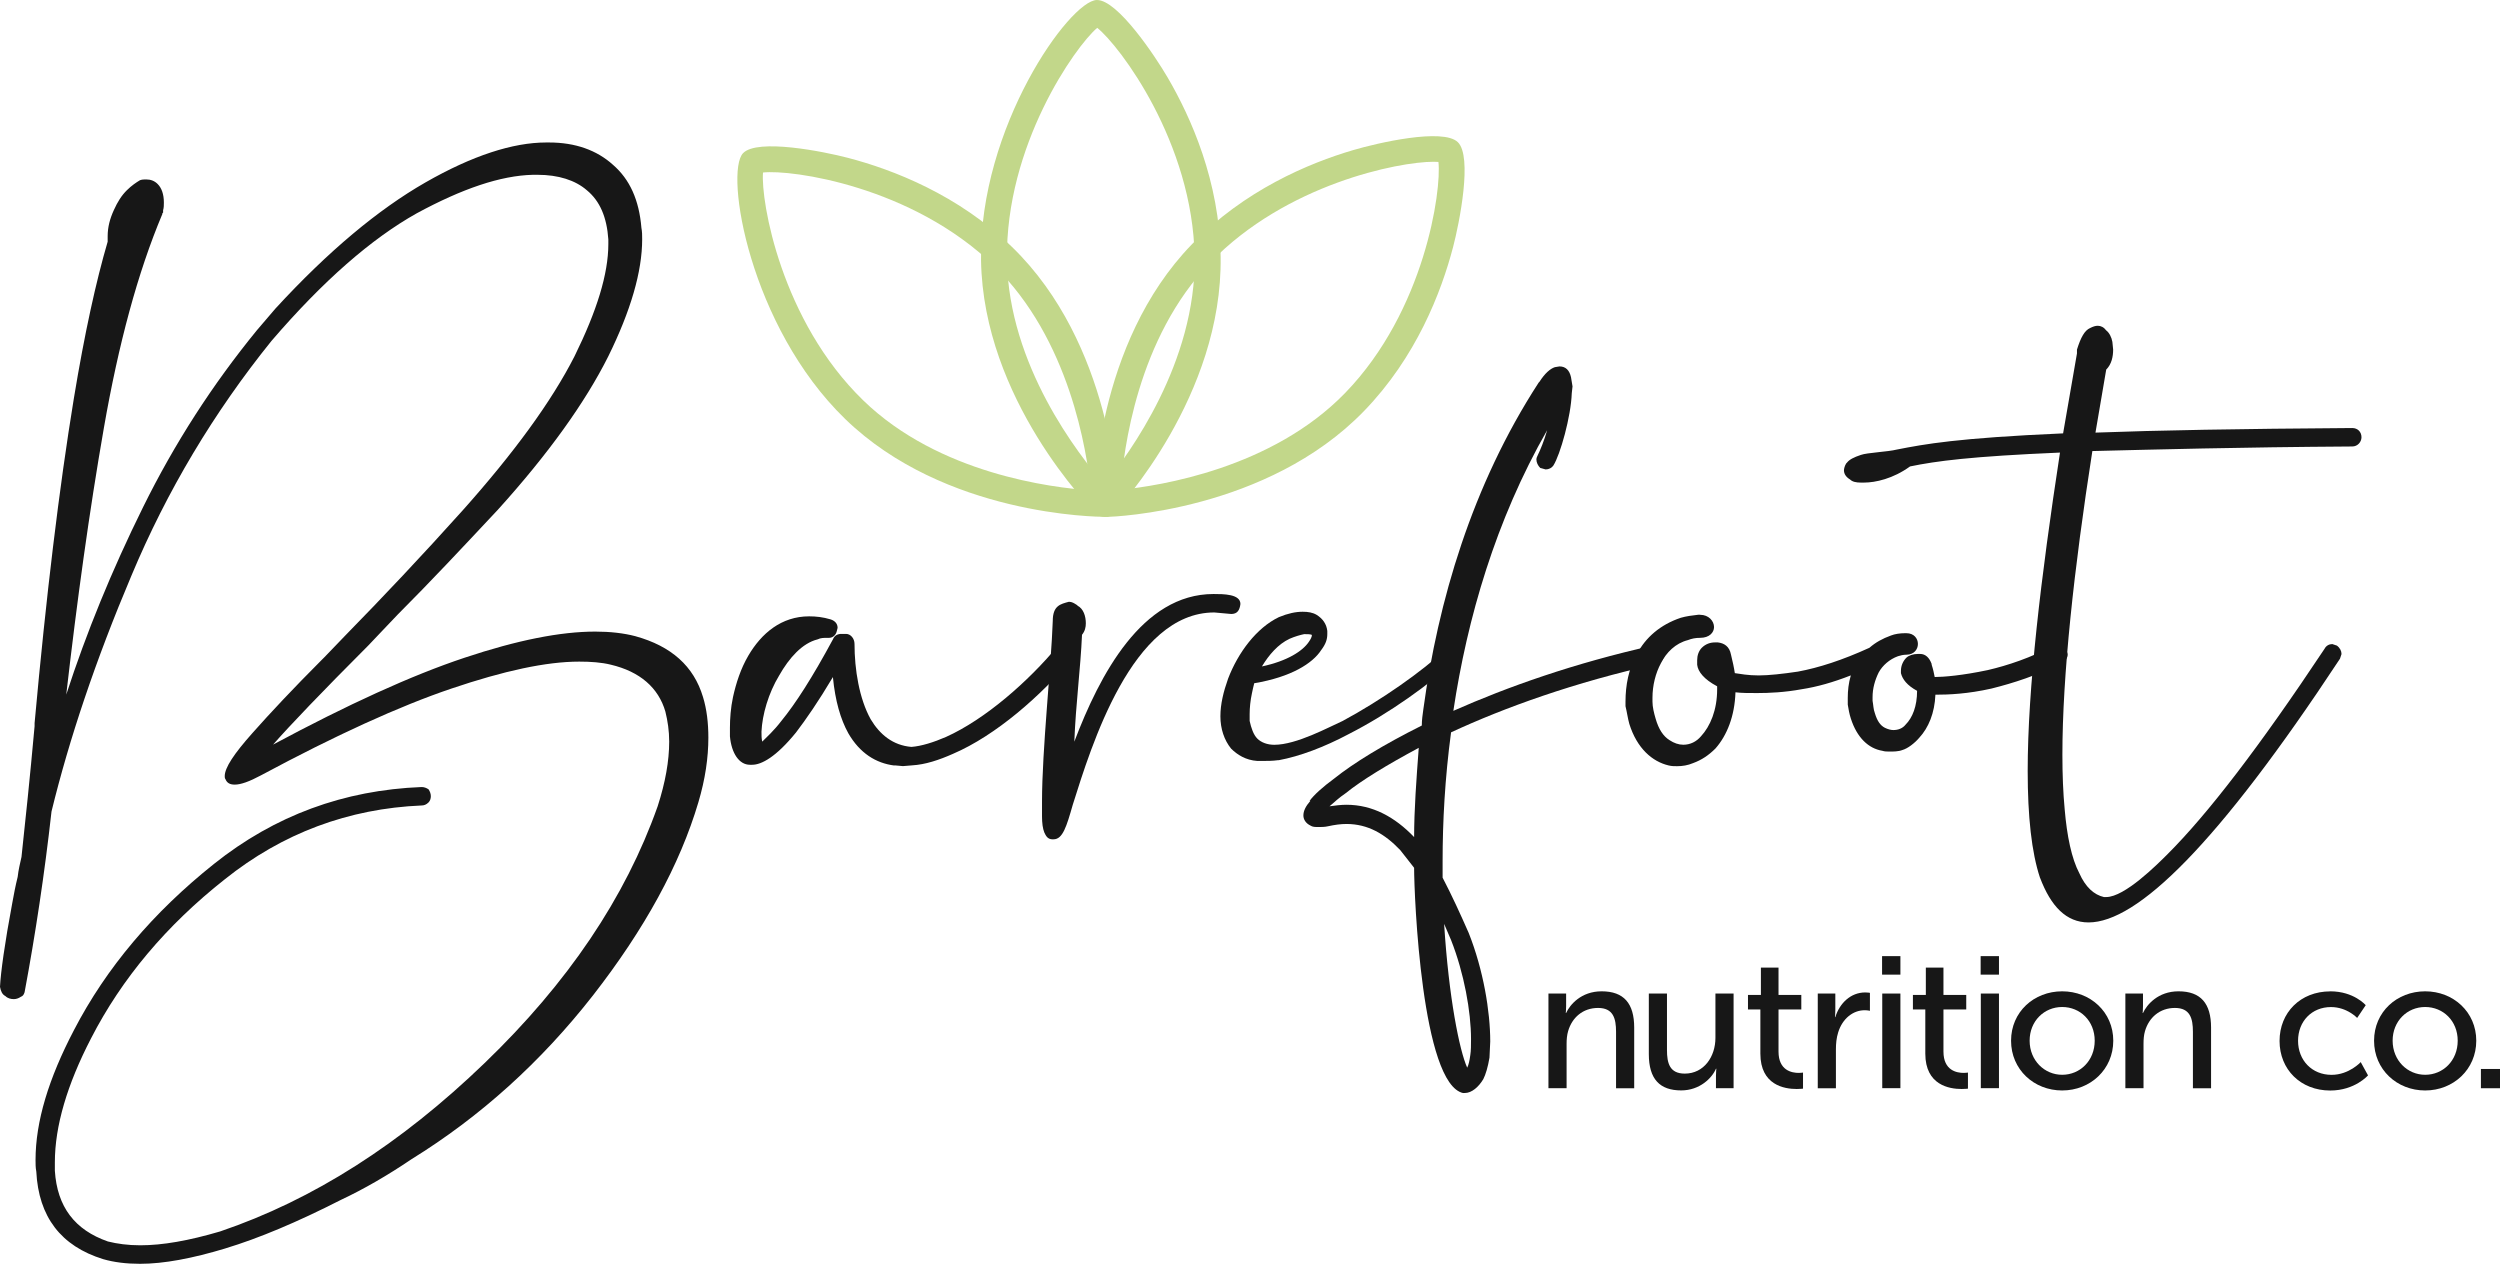
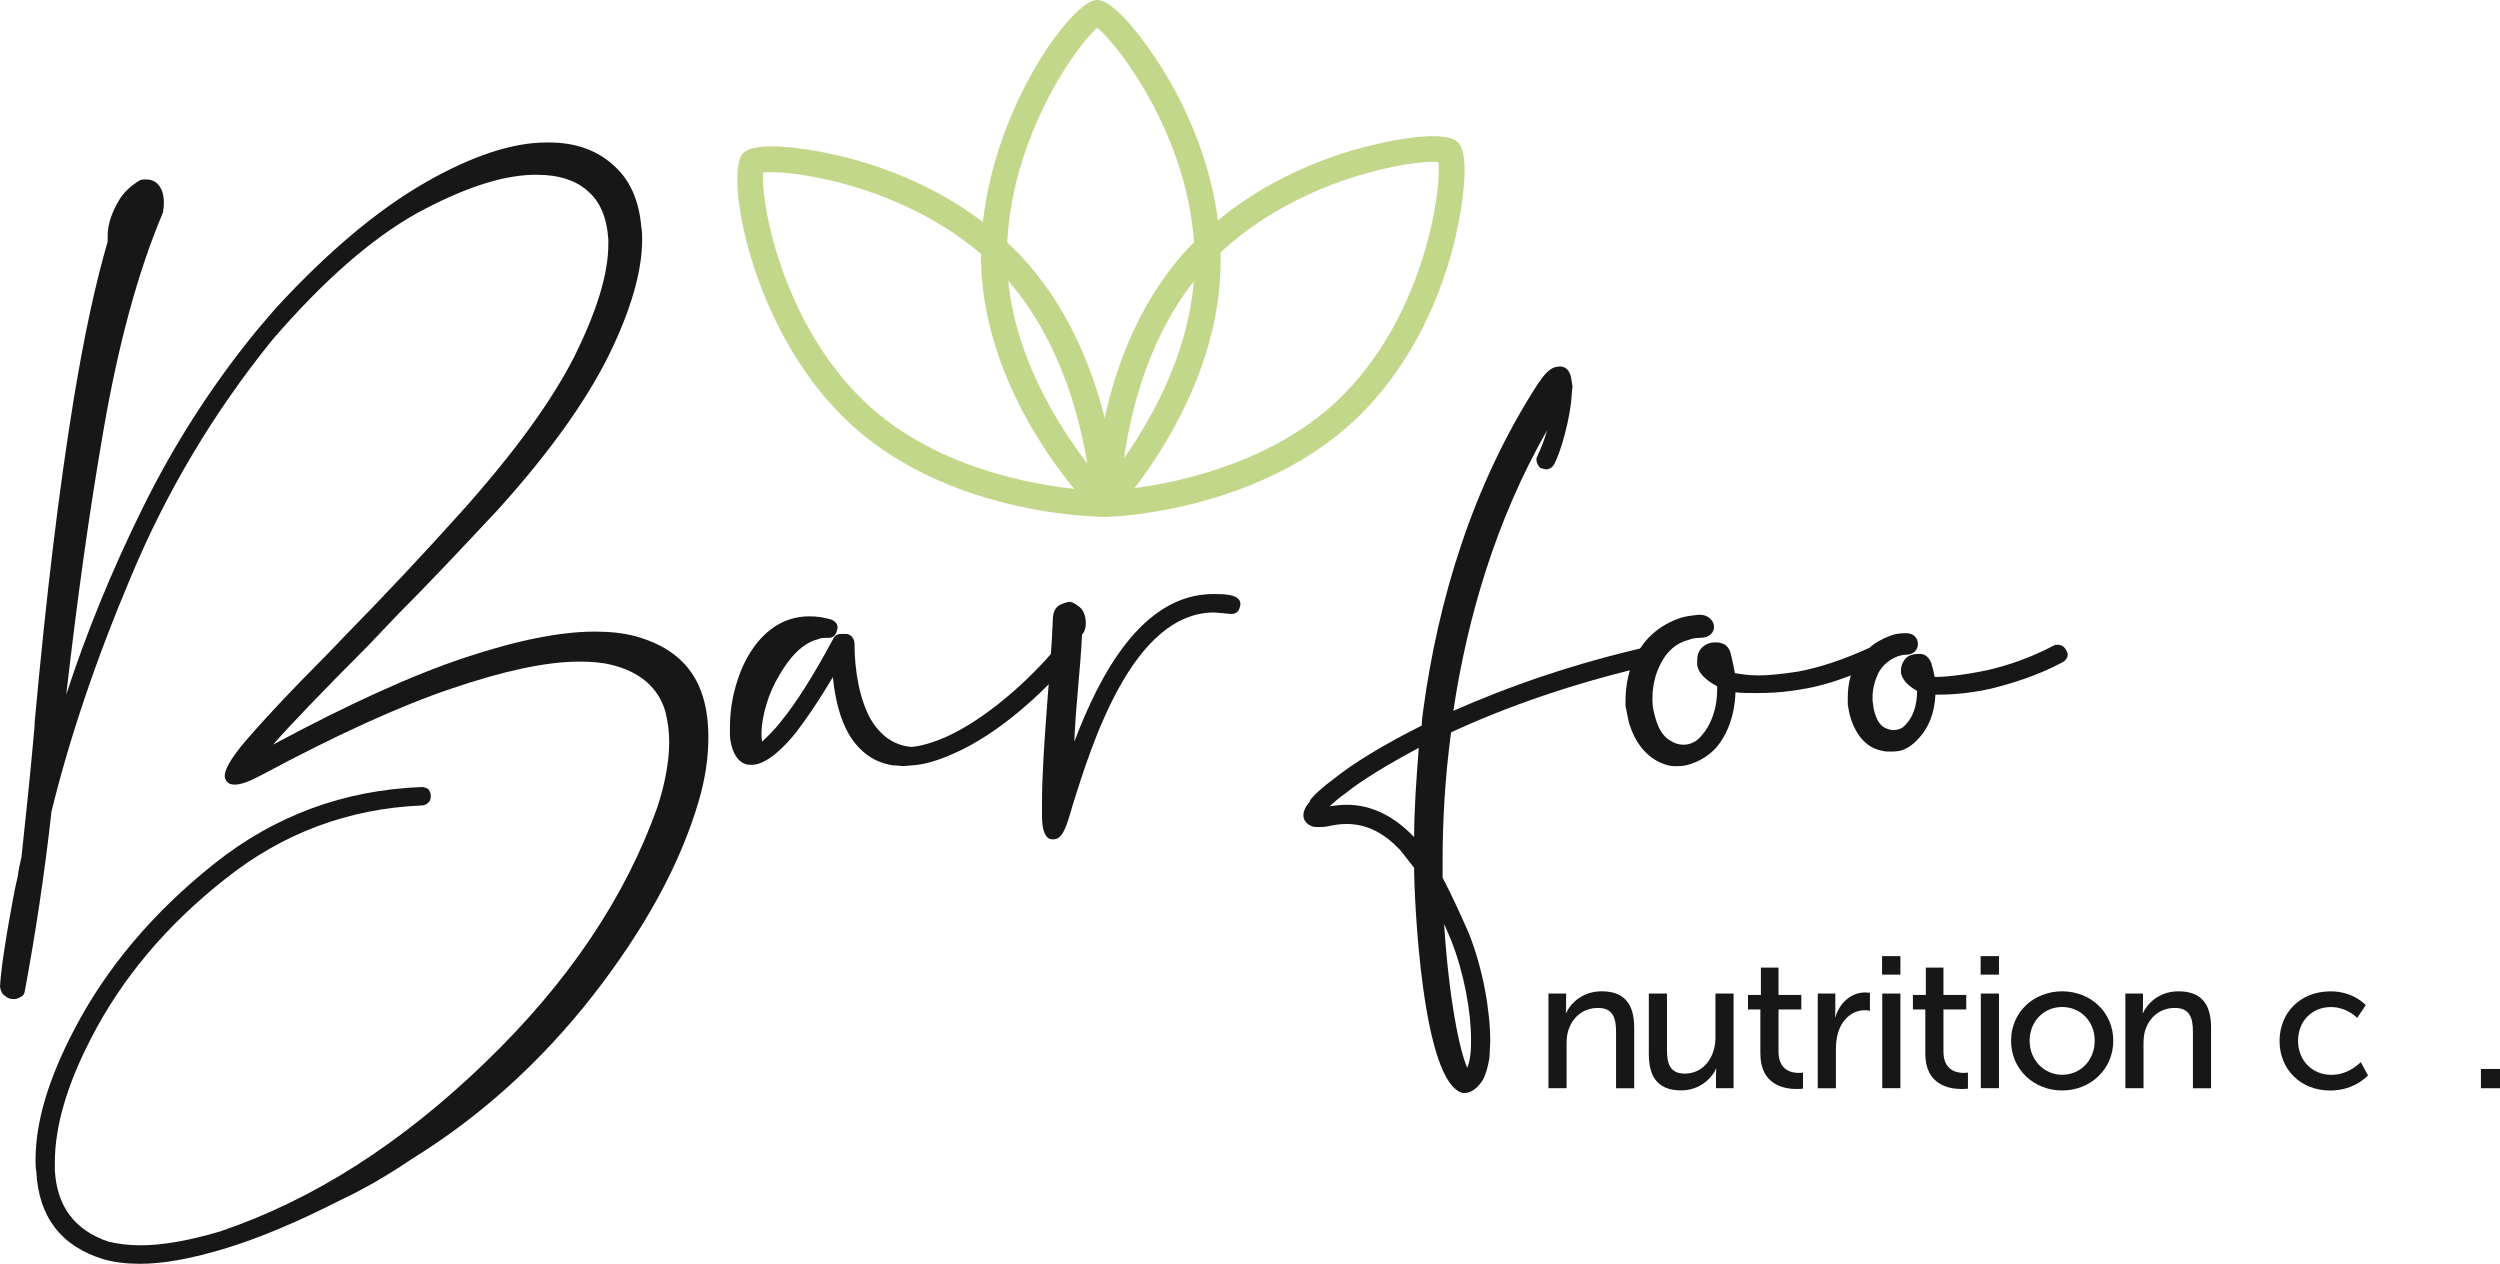
<svg xmlns="http://www.w3.org/2000/svg" id="Layer_1" viewBox="0 0 425.62 215.16">
  <defs>
    <style>.cls-1{fill:#c2d78a;}.cls-2{fill:#171717;}</style>
  </defs>
  <g>
    <path class="cls-2" d="M38.38,212.54c-5.63,1.7-10.47,2.62-14.53,2.62-2.36,0-4.45-.26-6.28-.79-7.2-2.23-11-7.2-11.39-14.92-.13-.65-.13-1.31-.13-1.96,0-6.55,2.23-13.88,6.55-22.13,5.5-10.6,13.48-20.03,23.83-28.28,10.34-8.25,22.12-12.57,35.35-13.09,.39,0,.79,.13,1.18,.39,.26,.39,.39,.79,.39,1.18s-.13,.79-.39,1.05c-.39,.39-.79,.52-1.18,.52-12.44,.53-23.69,4.71-33.51,12.57-9.95,7.85-17.54,16.89-22.78,27.1-4.06,7.85-6.15,14.92-6.15,21.08v1.44c.39,6.15,3.4,10.08,9.03,12.04,1.57,.39,3.4,.65,5.5,.65,3.8,0,8.25-.78,13.61-2.36,15.84-5.37,30.77-14.92,45.03-28.67,14.14-13.61,23.96-28.15,29.46-43.72,1.31-4.06,1.96-7.72,1.96-11,0-1.83-.26-3.54-.65-5.11-1.18-4.06-4.32-6.81-9.3-7.99-1.57-.39-3.4-.52-5.37-.52-5.63,0-12.83,1.57-21.73,4.58-8.9,3.01-19.77,7.98-32.47,14.79-1.96,1.05-3.4,1.57-4.45,1.57-.78,0-1.31-.26-1.57-.92-.13-.13-.13-.39-.13-.52,0-1.44,1.57-3.8,4.71-7.33,3.01-3.4,6.94-7.59,11.78-12.44l.52-.52,3.53-3.67c6.41-6.55,13.09-13.62,19.9-21.21,8.77-9.82,15.18-18.59,19.11-26.31,3.8-7.72,5.76-14.01,5.76-19.11v-.79c-.26-3.8-1.44-6.55-3.67-8.38-1.96-1.7-4.84-2.62-8.38-2.62h-.79c-5.5,.13-12.04,2.36-19.77,6.55-7.72,4.32-15.97,11.52-24.74,21.73-9.82,12.18-17.8,25.53-23.83,39.93-6.15,14.53-10.61,27.88-13.62,40.19-1.18,10.6-2.75,20.95-4.58,30.76-.13,.39-.26,.65-.65,.79-.39,.26-.79,.39-1.18,.39-.52,0-1.05-.13-1.44-.52-.52-.26-.78-.79-.92-1.57,.13-2.49,.79-7.33,2.09-14.27,.26-1.44,.53-2.88,.92-4.45,.13-1.18,.39-2.23,.65-3.4,.65-6.02,1.44-13.48,2.23-22.26v-.52c1.96-21.6,4.19-40.06,6.68-55.25,1.83-11.13,3.8-20.03,5.76-26.71v-.92c0-1.57,.39-3.01,1.05-4.45,.65-1.44,1.31-2.49,2.23-3.4,.79-.78,1.57-1.31,2.23-1.7,.39-.13,.65-.13,1.05-.13,.79,0,1.44,.26,1.96,.79,.65,.65,1.05,1.7,1.05,3.14,0,.39,0,.92-.13,1.31v.39l-.13,.13v.13c-4.19,9.95-7.46,22.12-9.95,36.39-2.49,14.27-4.58,29.46-6.41,45.43,3.4-10.47,7.72-21.08,13.09-31.94s11.78-20.81,19.38-30.11l3.14-3.67c9.03-9.82,17.54-16.89,25.53-21.47s14.92-6.81,20.55-6.81h.52c4.45,0,8.12,1.31,10.87,3.8,2.88,2.49,4.45,6.02,4.84,10.73,.13,.65,.13,1.31,.13,1.96,0,5.5-1.96,12.18-5.76,19.9-3.93,7.85-10.21,16.63-18.85,26.18-5.76,6.15-11.39,12.18-17.02,17.81-1.7,1.83-3.4,3.53-4.98,5.24-7.98,7.99-13.35,13.61-16.23,16.89,12.7-6.81,23.56-11.78,32.6-14.79,9.03-3.01,16.36-4.45,22.26-4.45,2.49,0,4.84,.26,6.81,.78,6.15,1.7,9.95,5.11,11.52,10.34,.65,2.1,.92,4.45,.92,6.94,0,3.4-.53,7.07-1.7,11-3.14,10.61-9.16,21.6-17.93,32.86-8.9,11.39-19.24,20.69-30.89,27.89-4.06,2.75-8.12,5.1-12.04,6.94-7.46,3.8-14.01,6.55-19.64,8.25h-.02Z" />
    <path class="cls-2" d="M152.27,130.33c-3.14-.39-5.89-2.1-7.85-5.5-1.31-2.36-2.23-5.5-2.62-9.56-2.49,4.19-4.58,7.2-6.28,9.43-3.4,4.19-5.89,5.5-7.46,5.5h-.39c-1.83,0-3.14-1.96-3.4-4.84v-1.44c0-1.57,.13-3.4,.52-5.24,.52-2.36,1.31-4.84,2.62-7.07,2.23-3.8,5.63-6.68,10.34-6.68,1.18,0,2.36,.13,3.67,.52,.79,.26,1.18,.79,1.18,1.44l-.13,.52c-.13,.65-.65,1.18-1.31,1.18h-.26c-.65,0-1.18,0-1.7,.26-2.62,.65-4.84,3.14-6.55,6.15-1.83,3.01-2.88,6.68-3.01,9.56,0,.65,0,1.18,.13,1.7,.78-.79,1.96-1.83,3.27-3.54,2.36-2.88,5.24-7.33,8.77-13.88,.26-.65,.79-.92,1.44-.92h.79c.78,0,1.44,.79,1.44,1.7,0,4.32,.79,9.3,2.75,12.83,1.57,2.62,3.8,4.45,6.94,4.71,1.7-.13,3.8-.79,5.89-1.7,6.68-3.01,14.01-9.43,19.11-15.58,.26-.39,.79-.52,1.18-.52s.79,.13,1.05,.39c.39,.26,.52,.79,.52,1.31,0,.26,0,.65-.26,.92-5.37,6.42-13.09,13.22-20.42,16.36-2.36,1.05-4.71,1.83-6.94,1.96l-1.57,.13-1.44-.13-.02,.03Z" />
    <path class="cls-2" d="M179.23,142.9c-.92,0-1.18-.65-1.44-1.18-.26-.65-.39-1.57-.39-2.75v-2.49c0-8.77,1.57-23.17,1.83-30.76,0-2.62,1.31-2.88,2.75-3.27,.52,0,.92,.26,1.31,.52,.09,0,.13,.04,.13,.13,1.05,.52,1.44,1.83,1.44,3.01,0,.65-.13,1.31-.65,1.96-.26,5.89-1.05,11.65-1.31,18.2,4.32-11.39,11.52-25.14,23.7-25.14,1.7,0,4.58,0,4.58,1.7-.13,1.05-.52,1.7-1.57,1.7l-2.88-.26c-14.01,0-20.95,22.78-24.09,32.73-1.05,3.66-1.7,5.89-3.27,5.89h-.14Z" />
-     <path class="cls-2" d="M213.14,118.03c-.26,1.18-.39,2.49-.39,3.53v1.18c.26,1.18,.65,2.36,1.31,3.01,.65,.65,1.7,1.05,2.88,1.05,3.8,0,9.29-3.01,11.65-4.06,6.55-3.53,13.48-8.38,17.67-12.31,.39-.39,.92-.65,1.44-.65s1.05,.39,1.05,1.05c0,.39-.26,.92-.79,1.44-4.32,4.06-11.39,9.16-18.33,12.7-4.19,2.23-8.38,3.8-11.91,4.45h-.13c-.92,.13-1.83,.13-2.62,.13h-.92c-1.96-.13-3.4-1.05-4.45-2.09-1.18-1.44-1.83-3.4-1.83-5.5s.52-4.19,1.31-6.42c1.7-4.45,4.84-8.64,8.64-10.47,1.57-.65,2.88-.92,4.06-.92,.92,0,1.7,.13,2.36,.52,1.05,.65,1.7,1.57,1.83,2.75v.52c0,.92-.26,1.7-1.05,2.75-1.44,2.23-5.1,4.58-11.39,5.63-.13,.52-.26,1.05-.39,1.7h0Zm8.9-10.07c-.65,.13-1.57,.39-2.49,.79-1.96,.92-3.53,2.75-4.71,4.71,4.32-.92,6.94-2.62,7.99-4.19,.26-.39,.52-.79,.52-1.18-.26-.13-.79-.13-1.31-.13Z" />
    <path class="cls-2" d="M249.13,186.1c-7.07-1.44-8.38-33.51-8.38-38.36l-2.36-3.01c-2.62-2.75-5.5-4.45-9.16-4.45-.92,0-1.96,.13-3.14,.39-.53,.13-1.18,.13-1.57,.13-.65,0-1.05,0-1.44-.26-.79-.39-1.18-1.05-1.18-1.7,0-.79,.39-1.57,1.18-2.49h-.13c.78-1.05,2.23-2.36,4.19-3.8,3.27-2.62,8.38-5.76,14.92-9.03,0-.92,.13-1.83,.26-2.75,2.49-18.33,8.25-38.1,19.64-55.64l.13-.13c.92-1.44,1.83-2.23,2.62-2.49l.79-.13c1.05,0,1.7,.65,1.96,1.83l.26,1.57-.13,1.18c-.13,3.93-1.96,10.47-3.14,12.31-.26,.39-.78,.65-1.31,.65l-.92-.26c-.39-.39-.65-.92-.65-1.44,0-.26,.13-.52,.26-.79,.39-.79,1.05-2.36,1.57-4.19-8.77,15.32-13.61,32.07-15.97,47.78,9.16-4.06,20.55-8.12,34.04-11.13h.26c.65,0,1.31,.52,1.57,1.18v.39c0,.79-.52,1.31-1.18,1.57-14.14,3.14-26.05,7.46-35.08,11.65-1.05,7.85-1.44,15.19-1.44,21.99v2.75c1.57,3.01,3.01,6.15,4.45,9.43,2.49,6.28,3.66,13.35,3.66,18.46l-.13,2.75c-.26,1.57-.65,2.88-1.05,3.66-.78,1.31-1.96,2.36-3.14,2.36h-.26v.02Zm-7.59-58.78c-5.37,2.88-9.69,5.5-12.44,7.72-1.18,.79-1.96,1.57-2.75,2.23,.92-.13,1.96-.26,2.88-.26,4.45,0,8.25,2.09,11.52,5.5v.13c0-4.84,.39-9.95,.79-15.32Zm8.77,52.36c.13-.78,.13-1.83,.13-2.75,0-4.71-1.18-11.26-3.4-16.89l-1.18-2.75c.79,12.57,2.62,21.6,3.93,24.48,.26-.52,.39-1.18,.52-2.1h0Z" />
    <path class="cls-2" d="M289.45,104.67c1.44,0,2.36,1.05,2.36,2.09,0,.92-.79,1.83-2.36,1.83-.79,0-1.44,.13-2.1,.39-2.09,.53-3.67,2.1-4.58,3.93-.92,1.7-1.44,3.8-1.44,5.89v.65c0,.92,.26,1.96,.53,2.88,.52,1.83,1.31,3.01,2.36,3.67,.78,.52,1.57,.79,2.36,.79,1.18,0,2.23-.52,3.01-1.44,1.57-1.7,2.75-4.45,2.75-7.99v-.52c-2.23-1.18-3.27-2.49-3.4-3.67v-.78c0-.79,.26-1.57,.78-2.1,.65-.65,1.44-.92,2.23-.92h.52c1.05,.13,1.96,.65,2.23,2.09,.26,1.05,.52,2.23,.65,3.14,.92,.13,2.23,.39,4.06,.39,1.7,0,4.06-.26,6.68-.65,3.53-.65,7.59-1.96,12.18-4.06,1.05-.92,2.23-1.57,3.67-2.09,.65-.26,1.57-.39,2.36-.39h.26c1.31,0,1.96,.92,1.96,1.83s-.65,1.83-1.96,1.83c-.52,0-1.05,.13-1.44,.26-1.44,.52-2.62,1.57-3.27,2.75-.65,1.31-1.05,2.75-1.05,4.19v.65c.13,.65,.13,1.44,.39,2.1,.39,1.31,.92,2.09,1.7,2.49,.52,.26,1.05,.39,1.44,.39,.79,0,1.57-.26,2.09-.92,1.18-1.18,1.96-3.14,1.96-5.76-1.7-.92-2.49-1.96-2.75-3.01v-.39c0-.92,.39-1.7,.92-2.23,.39-.39,1.18-.65,1.96-.65h.39c.92,0,1.57,.65,1.96,1.7v.13c.26,.79,.39,1.44,.52,2.1,1.44,0,4.71-.26,9.03-1.18,3.4-.79,7.33-2.1,11.26-4.19,.26-.13,.39-.13,.65-.13,.65,0,1.18,.39,1.44,.92,.13,.26,.26,.52,.26,.78,0,.52-.39,1.05-.92,1.31-4.19,2.23-8.38,3.53-12.04,4.45-4.06,.92-7.33,1.05-9.56,1.05-.13,3.14-1.18,5.63-2.75,7.33-.78,.92-1.96,1.83-2.88,2.09-.65,.26-1.57,.26-2.09,.26s-.92,0-1.31-.13c-2.36-.39-4.32-2.23-5.37-5.5-.26-.79-.39-1.57-.52-2.36v-1.18c0-1.18,.13-2.49,.52-3.8-3.01,1.18-5.76,1.96-8.38,2.36-2.88,.53-5.5,.65-7.59,.65-1.44,0-2.62,0-3.67-.13-.13,4.06-1.44,7.33-3.4,9.56-1.18,1.18-2.36,1.96-3.8,2.49-.92,.39-1.83,.53-2.75,.53-.52,0-.92,0-1.44-.13-2.75-.65-5.37-2.88-6.68-7.07-.26-.92-.39-1.96-.65-3.01v-.79c0-2.75,.52-5.63,1.96-8.12,1.44-2.75,3.93-4.97,7.46-6.15,.92-.26,1.83-.39,3.01-.52h.26l.02,.02Z" />
-     <path class="cls-2" d="M347.31,149.45c-1.44-4.32-2.1-10.47-2.1-18.2,0-14.01,2.23-32.86,5.5-54.2-15.18,.65-21.08,1.44-25.53,2.36-2.88,2.09-5.89,2.75-7.85,2.75h-.52c-.79,0-1.44-.13-1.83-.52-.65-.39-1.05-.92-1.05-1.57,0-.26,.13-.79,.39-1.18l.13-.13c.39-.52,1.18-.92,2.36-1.31,1.05-.39,4.58-.52,6.15-.92,4.71-.92,10.21-1.96,28.28-2.75l2.36-13.61v-.65c.65-2.09,1.31-3.27,2.23-3.67,.52-.26,.92-.39,1.31-.39,.53,0,1.05,.26,1.44,.79,.52,.39,.92,1.18,1.05,1.96l.13,1.31c0,1.18-.26,2.49-1.18,3.4l-1.83,10.73c10.47-.39,24.48-.65,43.72-.78,.92,0,1.57,.65,1.57,1.57,0,.79-.65,1.57-1.57,1.57-19.51,.13-33.64,.52-44.25,.78-3.14,20.16-5.1,38.23-5.1,51.71,0,3.4,.13,6.55,.39,9.29,.39,4.58,1.18,8.38,2.49,10.87,1.05,2.36,2.49,3.67,4.19,4.06h.39c3.14,0,8.64-5.5,10.47-7.33,6.81-6.81,15.58-18.2,26.71-34.95,.26-.52,.79-.79,1.31-.79l.78,.26c.53,.39,.79,.92,.79,1.44l-.26,.79c-20.95,31.81-34.56,44.9-42.81,44.9-3.8,0-6.41-2.75-8.25-7.59h-.01Z" />
  </g>
  <g>
    <g>
      <path class="cls-1" d="M188.48,87.99c-.57,0-1.13-.22-1.54-.62-.43-.42-.67-.99-.67-1.58,0-1.1,.15-27.18,16.65-44.2,8.91-9.19,19.85-13.8,27.47-16.04,4.09-1.21,15.27-3.8,17.8-1.35,2.53,2.45,.28,13.71-.8,17.84-2.01,7.68-6.27,18.76-15.18,27.95h0c-16.5,17.02-42.56,17.98-43.66,18.01h-.07Zm55.59-60.45c-6.02,0-25.09,3.81-37.98,17.11-12.47,12.86-14.84,32.05-15.3,38.73,6.66-.66,25.77-3.63,38.23-16.49h0c13.56-13.99,16.42-34.48,15.87-39.32-.24-.02-.52-.03-.83-.03h0Z" />
      <path class="cls-1" d="M188.09,87.99c-1.3,0-27.24-.22-44.19-16.65-16.29-15.79-20.57-41.99-17.39-45.27,2.45-2.53,13.71-.28,17.84,.8,7.68,2.01,18.76,6.27,27.95,15.18,17.02,16.5,17.98,42.56,18.01,43.66,.02,.6-.21,1.18-.62,1.6-.42,.43-.96,.71-1.6,.67h0Zm-58.19-58.62c-.4,4.85,3.09,25.25,17.08,38.81,12.86,12.47,32.05,14.85,38.73,15.3-.66-6.66-3.63-25.77-16.49-38.24-13.99-13.56-34.47-16.41-39.32-15.87h0Z" />
    </g>
    <path class="cls-1" d="M188.06,87.99c-.59,0-1.15-.23-1.56-.65-.78-.78-19.11-19.33-19.48-43.03-.35-22.68,15.14-44.24,19.71-44.31h.03c3.53,0,9.87,9.5,12.02,13.18,4.01,6.85,8.83,17.69,9.03,30.5,.37,23.7-17.38,42.81-18.14,43.61-.41,.43-.98,.68-1.58,.69h-.03Zm-1.26-83.25c-3.71,3.14-15.67,20.04-15.36,39.52,.28,17.91,12.17,33.16,16.57,38.2,4.24-5.18,15.65-20.79,15.37-38.7-.3-19.48-12.77-35.99-16.58-39.02h0Zm-.6-.41h0Z" />
  </g>
  <g>
    <path class="cls-2" d="M263.64,169.15h2.99v2.13c0,.64-.06,1.18-.06,1.18h.06c.64-1.4,2.55-3.69,6.05-3.69,3.79,0,5.54,2.07,5.54,6.18v10.32h-3.09v-9.62c0-2.26-.48-4.05-3.06-4.05s-4.43,1.63-5.1,3.95c-.19,.64-.26,1.37-.26,2.16v7.55h-3.09v-16.11h.02Z" />
    <path class="cls-2" d="M280.71,169.15h3.09v9.62c0,2.23,.45,4.01,3.03,4.01,3.28,0,5.22-2.9,5.22-6.08v-7.55h3.09v16.11h-3v-2.13c0-.67,.07-1.18,.07-1.18h-.07c-.67,1.59-2.77,3.69-5.92,3.69-3.63,0-5.51-1.91-5.51-6.18v-10.32h0Z" />
    <path class="cls-2" d="M299.69,171.86h-2.1v-2.48h2.2v-4.65h3v4.65h3.88v2.48h-3.88v7.17c0,3.22,2.26,3.63,3.44,3.63,.45,0,.73-.06,.73-.06v2.74s-.45,.06-1.08,.06c-2.07,0-6.18-.64-6.18-6.02v-7.52h-.01Z" />
    <path class="cls-2" d="M309.46,169.15h3v2.8c0,.67-.06,1.21-.06,1.21h.06c.73-2.36,2.61-4.2,5.1-4.2,.41,0,.79,.07,.79,.07v3.06s-.41-.1-.89-.1c-1.97,0-3.79,1.4-4.52,3.79-.29,.92-.38,1.91-.38,2.9v6.59h-3.09v-16.11h-.01Z" />
    <path class="cls-2" d="M320.42,162.78h3.12v3.15h-3.12v-3.15Zm.03,6.37h3.09v16.11h-3.09v-16.11Z" />
    <path class="cls-2" d="M327.77,171.86h-2.1v-2.48h2.2v-4.65h3v4.65h3.88v2.48h-3.88v7.17c0,3.22,2.26,3.63,3.44,3.63,.45,0,.73-.06,.73-.06v2.74s-.45,.06-1.08,.06c-2.07,0-6.18-.64-6.18-6.02v-7.52h-.01Z" />
-     <path class="cls-2" d="M337.2,162.78h3.12v3.15h-3.12v-3.15Zm.03,6.37h3.09v16.11h-3.09v-16.11Z" />
+     <path class="cls-2" d="M337.2,162.78h3.12v3.15h-3.12Zm.03,6.37h3.09v16.11h-3.09v-16.11Z" />
    <path class="cls-2" d="M351.08,168.77c4.81,0,8.7,3.53,8.7,8.41s-3.89,8.47-8.7,8.47-8.7-3.57-8.7-8.47,3.89-8.41,8.7-8.41Zm0,14.21c3.06,0,5.54-2.42,5.54-5.8s-2.48-5.74-5.54-5.74-5.54,2.39-5.54,5.74,2.52,5.8,5.54,5.8Z" />
    <path class="cls-2" d="M361.84,169.15h3v2.13c0,.64-.06,1.18-.06,1.18h.06c.64-1.4,2.55-3.69,6.05-3.69,3.79,0,5.54,2.07,5.54,6.18v10.32h-3.09v-9.62c0-2.26-.48-4.05-3.06-4.05s-4.43,1.63-5.1,3.95c-.19,.64-.25,1.37-.25,2.16v7.55h-3.09v-16.11h0Z" />
    <path class="cls-2" d="M396.71,168.77c4.05,0,6.05,2.36,6.05,2.36l-1.46,2.17s-1.72-1.85-4.46-1.85c-3.25,0-5.6,2.42-5.6,5.74s2.36,5.8,5.7,5.8c2.99,0,4.97-2.17,4.97-2.17l1.24,2.26s-2.23,2.58-6.43,2.58c-5.06,0-8.63-3.6-8.63-8.44s3.57-8.44,8.63-8.44h-.01Z" />
-     <path class="cls-2" d="M412.88,168.77c4.81,0,8.7,3.53,8.7,8.41s-3.89,8.47-8.7,8.47-8.7-3.57-8.7-8.47,3.89-8.41,8.7-8.41Zm0,14.21c3.06,0,5.54-2.42,5.54-5.8s-2.48-5.74-5.54-5.74-5.54,2.39-5.54,5.74,2.52,5.8,5.54,5.8Z" />
    <path class="cls-2" d="M422.37,181.99h3.25v3.28h-3.25v-3.28Z" />
  </g>
</svg>